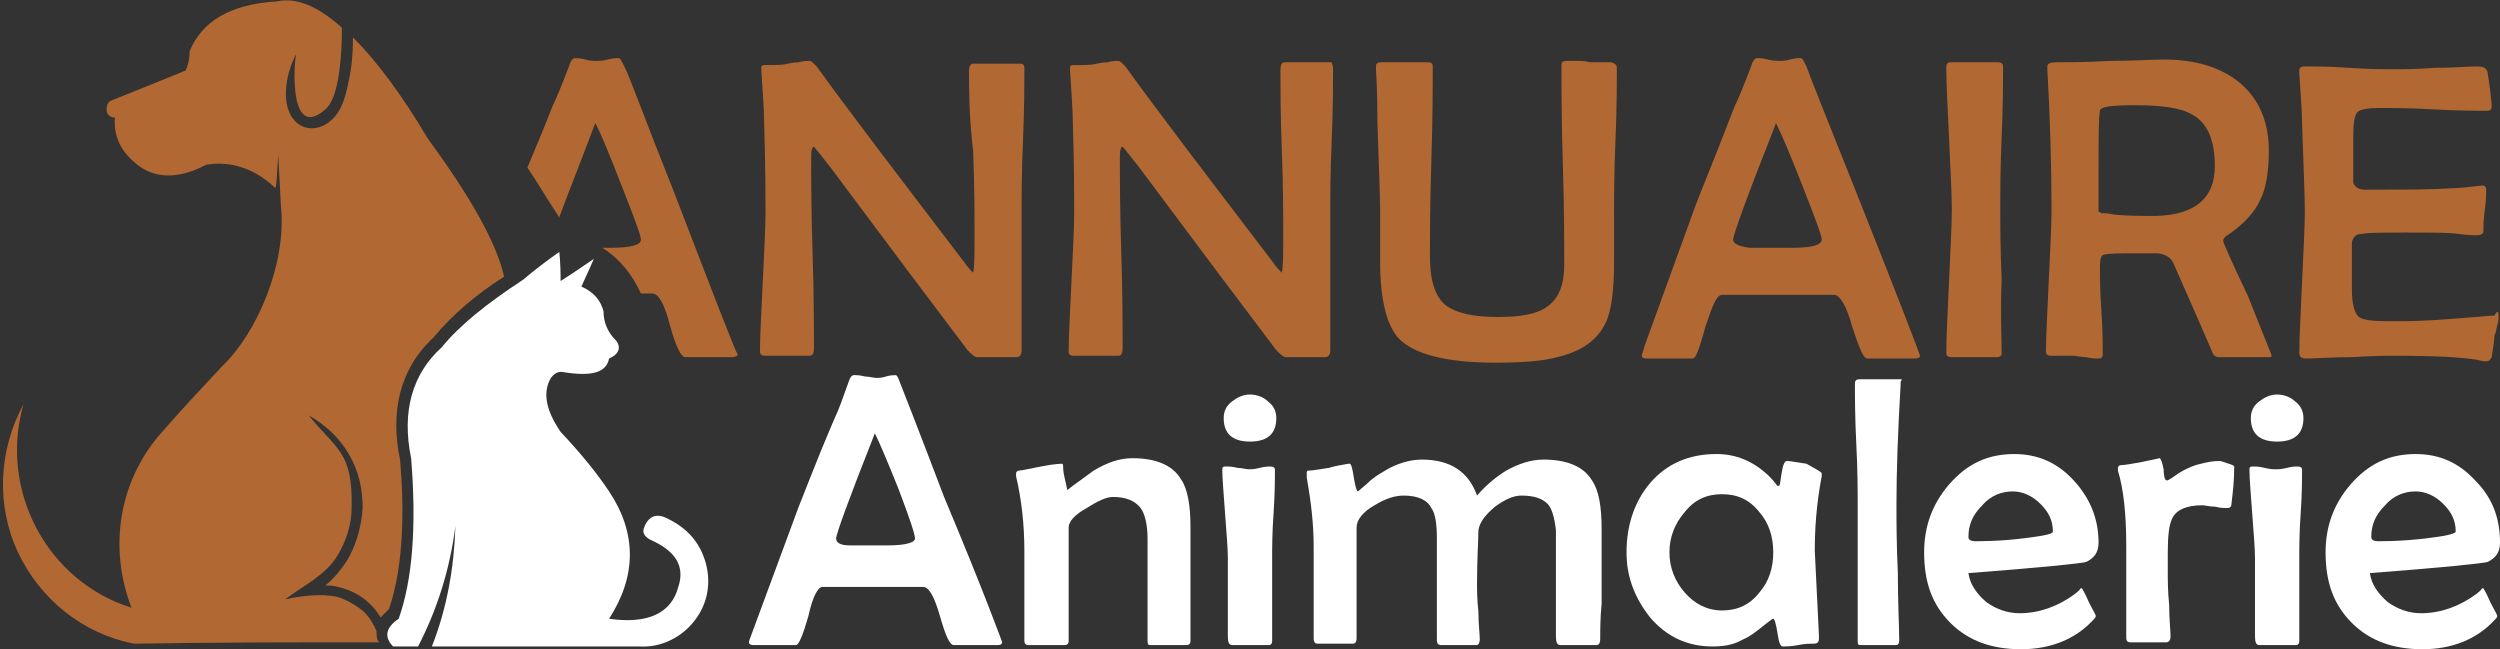
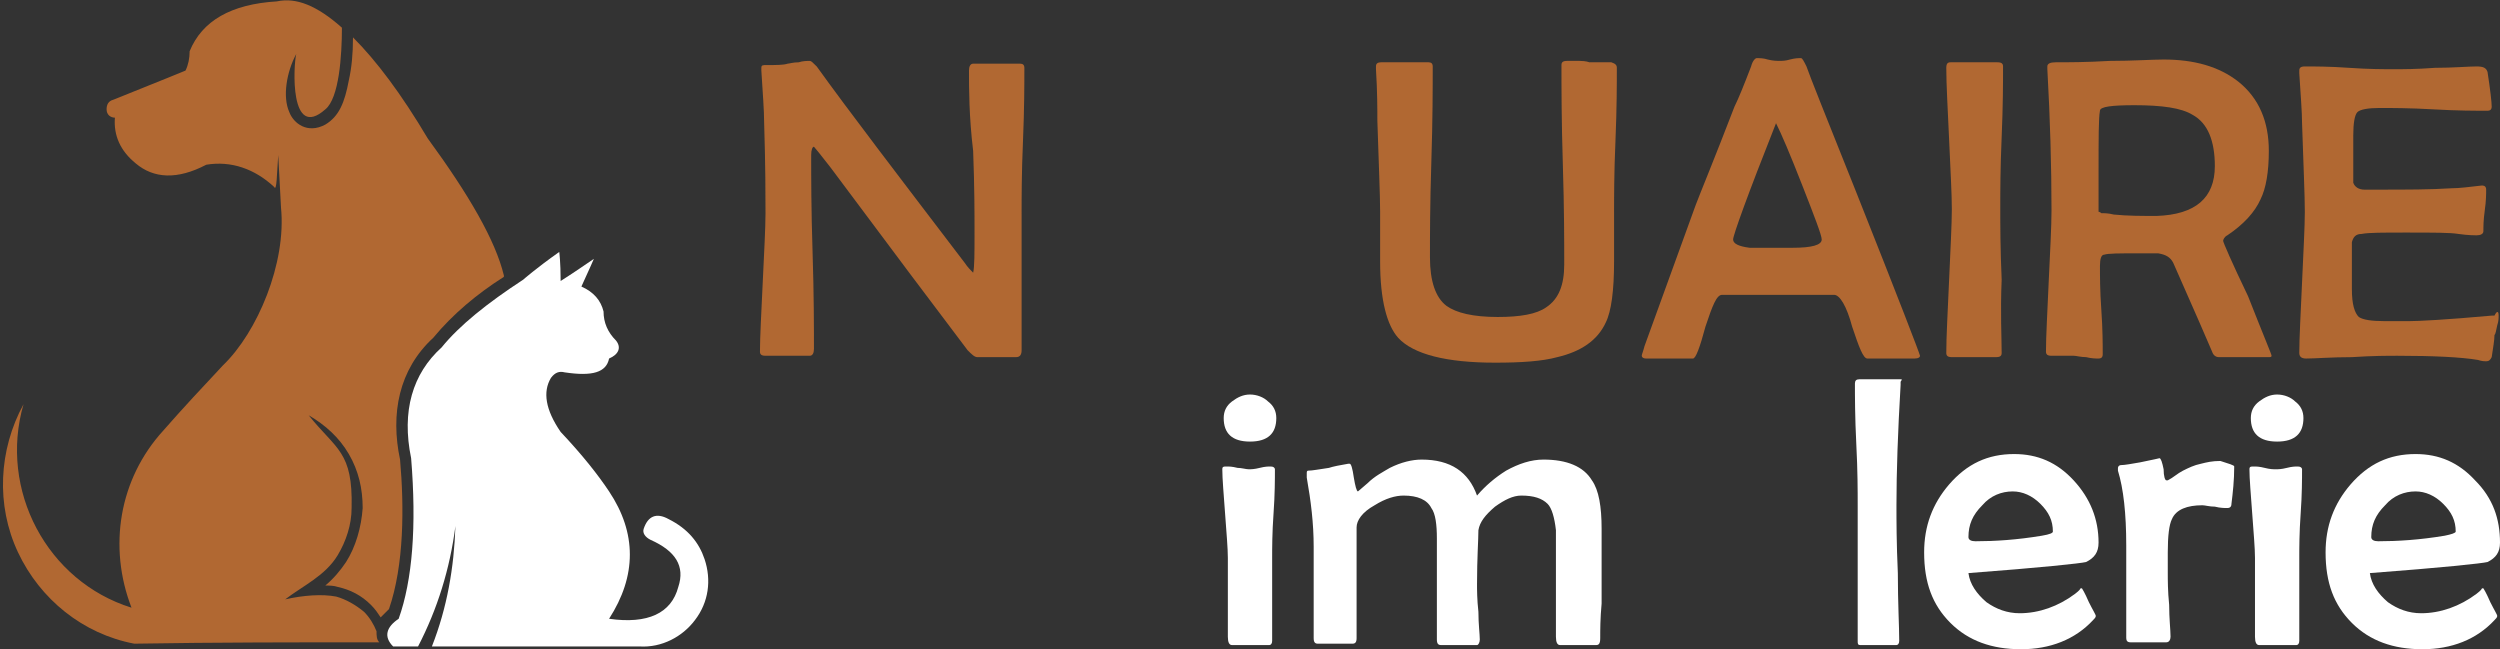
<svg xmlns="http://www.w3.org/2000/svg" version="1.1" id="Layer_1" x="0px" y="0px" width="180.6px" height="46.9px" viewBox="0 0 180.6 46.9" style="enable-background:new 0 0 180.6 46.9;" xml:space="preserve">
  <rect x="0" y="0" width="180.6" height="46.9" fill="#333333" stroke="none" />
  <style type="text/css">
	.st0{fill:#FFFFFF;}
	.st1{fill:#B16832;}
	.st2{fill-rule:evenodd;clip-rule:evenodd;fill:#B16832;}
	.st3{fill-rule:evenodd;clip-rule:evenodd;fill:#FFFFFF;}
</style>
  <g>
-     <path class="st0" d="M72.4,46.4c0,0.1-0.1,0.2-0.3,0.2c-0.2,0-0.4,0-0.8,0c-0.3,0-0.6,0-0.8,0c-0.2,0-0.4,0-0.8,0   c-0.3,0-0.6,0-0.8,0c-0.3,0-0.6-0.7-1-2.1c-0.4-1.4-0.8-2.1-1.2-2.1c-0.3,0-1.2,0-2.6,0H62c-1.5,0-2.4,0-2.6,0   c-0.3,0-0.7,0.7-1,2.1c-0.4,1.4-0.7,2.1-0.9,2.1h-3.1c-0.2,0-0.3-0.1-0.3-0.2c0-0.1,0.1-0.3,0.2-0.6l3.4-9.2   c0.3-0.7,1.1-2.9,2.6-6.4c0.3-0.6,0.6-1.5,1-2.6c0.1-0.3,0.2-0.5,0.4-0.5s0.4,0,0.8,0.1c0.3,0,0.6,0.1,0.8,0.1s0.4,0,0.7-0.1   c0.3-0.1,0.6-0.1,0.7-0.1s0.2,0.2,0.3,0.5c0.2,0.5,1.3,3.3,3.2,8.3C71.1,42.8,72.4,46.4,72.4,46.4z M66.1,38.9   c0-0.3-0.4-1.5-1.2-3.6c-0.8-2-1.4-3.4-1.7-4c-1.9,4.8-2.8,7.3-2.8,7.6s0.3,0.5,1,0.5c0,0,0.5,0,1.3,0h1.4   C65.4,39.4,66.1,39.2,66.1,38.9z" />
-     <path class="st0" d="M86,46.3c0,0.2-0.1,0.3-0.3,0.3c-0.3,0-0.8,0-1.3,0c-0.6,0-1,0-1.3,0c-0.2,0-0.2-0.1-0.2-0.4c0-0.4,0-1.1,0-2   s0-1.6,0-2.1c0-0.4,0-0.9,0-1.6c0-0.7,0-1.3,0-1.6c0-1-0.2-1.8-0.5-2.2c-0.4-0.5-1-0.8-2-0.8c-0.5,0-1.1,0.3-1.9,0.8   c-0.9,0.5-1.3,1-1.3,1.4v8.2c0,0.2-0.1,0.3-0.3,0.3c-0.3,0-0.7,0-1.3,0c-0.6,0-1,0-1.3,0c-0.2,0-0.3-0.1-0.3-0.3c0-0.7,0-1.8,0-3.2   s0-2.5,0-3.3c0-1.9-0.2-3.7-0.6-5.4c0-0.1,0-0.1,0-0.2c0-0.1,0.1-0.2,0.2-0.2s0.6-0.1,1.6-0.3s1.5-0.2,1.5-0.2   c0.1,0,0.1,0.1,0.1,0.2c0,0.6,0.2,1.1,0.3,1.7c0.5-0.4,1.1-0.8,1.9-1.4c1-0.6,1.9-0.9,2.8-0.9c1.7,0,2.9,0.5,3.5,1.5   c0.5,0.7,0.7,1.9,0.7,3.5c0,0.3,0,0.7,0,1.3s0,1,0,1.3c0,0.6,0,1.5,0,2.7S86,45.7,86,46.3z" />
    <path class="st0" d="M92.2,30.2c0,1.1-0.6,1.7-1.9,1.7s-1.9-0.6-1.9-1.7c0-0.5,0.2-0.9,0.6-1.2c0.4-0.3,0.8-0.5,1.3-0.5   s1,0.2,1.3,0.5C92,29.3,92.2,29.7,92.2,30.2z M92.1,33.9c0,0.7,0,1.8-0.1,3.2s-0.1,2.5-0.1,3.2s0,1.7,0,3s0,2.3,0,3   c0,0.2-0.1,0.3-0.2,0.3H89c-0.2,0-0.3-0.2-0.3-0.6c0-0.6,0-1.6,0-2.8c0-1.3,0-2.2,0-2.9s-0.1-1.8-0.2-3.2s-0.2-2.5-0.2-3.2   c0-0.2,0.1-0.2,0.3-0.2c0.2,0,0.4,0,0.8,0.1c0.3,0,0.6,0.1,0.8,0.1c0.2,0,0.4,0,0.8-0.1s0.6-0.1,0.8-0.1   C92,33.7,92.1,33.8,92.1,33.9z" />
    <path class="st0" d="M115.6,46.1c0,0.4-0.1,0.5-0.3,0.5c-0.1,0-0.3,0-0.6,0c-0.3,0-0.5,0-0.6,0c-0.2,0-0.4,0-0.7,0   c-0.3,0-0.5,0-0.7,0s-0.3-0.2-0.3-0.6c0-0.4,0-1,0-1.9c0-0.8,0-1.5,0-1.9c0-2.3,0-3.6,0-3.9c-0.1-0.9-0.3-1.6-0.6-1.9   c-0.4-0.4-1-0.6-1.9-0.6c-0.6,0-1.2,0.3-1.9,0.8c-0.7,0.6-1.1,1.1-1.2,1.7c0,0.7-0.1,2-0.1,3.9c0,0.4,0,1.1,0.1,2   c0,0.9,0.1,1.6,0.1,2c0,0.2-0.1,0.4-0.2,0.4c-0.2,0-0.4,0-0.7,0c-0.3,0-0.6,0-0.7,0s-0.4,0-0.6,0c-0.3,0-0.5,0-0.6,0   c-0.2,0-0.3-0.1-0.3-0.4c0-0.4,0-1.1,0-2s0-1.5,0-2v-3.3c0-1-0.1-1.8-0.4-2.2c-0.3-0.6-1-0.9-2-0.9c-0.6,0-1.3,0.2-2.1,0.7   C98.4,37,98,37.6,98,38.1v4c0,0.5,0,1.1,0,2s0,1.6,0,2c0,0.3-0.1,0.4-0.3,0.4h-2.5c-0.2,0-0.3-0.1-0.3-0.4c0-0.7,0-1.9,0-3.3   c0-1.5,0-2.6,0-3.3c0-1.7-0.2-3.3-0.5-5c0-0.1,0-0.2,0-0.3s0-0.2,0.1-0.2c0.3,0,0.8-0.1,1.5-0.2c0.3-0.1,0.8-0.2,1.4-0.3h0.1   c0.1,0,0.2,0.3,0.3,1c0.1,0.6,0.2,1,0.3,1l0.7-0.6c0.5-0.5,1.1-0.8,1.6-1.1c0.8-0.4,1.6-0.6,2.3-0.6c2.1,0,3.4,0.9,4,2.6   c0.6-0.7,1.3-1.3,2.1-1.8c0.9-0.5,1.8-0.8,2.7-0.8c1.7,0,2.9,0.5,3.5,1.5c0.5,0.7,0.7,1.9,0.7,3.5c0,0.3,0,0.8,0,1.4   c0,0.6,0,1.1,0,1.4c0,0.6,0,1.4,0,2.6C115.6,44.7,115.6,45.5,115.6,46.1z" />
-     <path class="st0" d="M131.6,34.2c0,0,0,0.1,0,0.2c-0.4,2.1-0.5,3.9-0.5,5.4c0,0.1,0.1,2.1,0.3,6.1v0.2c0,0.3-0.1,0.4-0.4,0.4   c-0.3,0-0.6,0-1.1,0.1s-0.9,0.1-1.1,0.1c-0.2,0-0.3-0.3-0.4-1c-0.1-0.6-0.2-1-0.3-1s-0.3,0.2-0.7,0.5c-0.5,0.4-1,0.8-1.5,1   c-0.7,0.4-1.4,0.5-2.2,0.5c-1.8,0-3.3-0.7-4.5-2.1c-1.1-1.4-1.7-2.9-1.7-4.7c0-2,0.6-3.7,1.7-5c1.2-1.4,2.8-2.1,4.8-2.1   c1.4,0,2.6,0.5,3.7,1.5c0.2,0.2,0.4,0.4,0.7,0.8h0.1c0.1,0,0.1-0.3,0.2-0.9c0.1-0.6,0.2-0.9,0.4-0.9s0.7,0.1,1.4,0.2   C131.2,33.9,131.6,34.1,131.6,34.2z M128.1,39.9c0-1.1-0.3-2.1-1-2.9c-0.7-0.9-1.6-1.3-2.7-1.3s-2,0.4-2.7,1.3   c-0.7,0.8-1.1,1.8-1.1,2.9c0,1.1,0.4,2.1,1.1,2.9c0.7,0.8,1.6,1.3,2.7,1.3s2-0.4,2.7-1.3C127.8,42,128.1,41,128.1,39.9z" />
    <path class="st0" d="M137.3,27.6v0.2c-0.2,3.4-0.3,6.3-0.3,8.7c0,1.1,0,2.7,0.1,4.9c0,2.2,0.1,3.8,0.1,4.9c0,0.2-0.1,0.3-0.2,0.3   h-2.6c-0.2,0-0.2-0.1-0.2-0.3c0-1.1,0-2.7,0-4.9s0-3.8,0-4.9c0-1,0-2.5-0.1-4.4c-0.1-2-0.1-3.5-0.1-4.4c0-0.2,0.1-0.3,0.3-0.3   s0.4,0,0.7,0s0.6,0,0.7,0c0.2,0,0.4,0,0.8,0c0.3,0,0.6,0,0.8,0S137.3,27.5,137.3,27.6z" />
    <path class="st0" d="M151.6,39.2c0,0.7-0.3,1.1-0.9,1.4c-0.4,0.1-3.2,0.4-8.5,0.8c0.1,0.8,0.6,1.5,1.3,2.1c0.7,0.5,1.5,0.8,2.4,0.8   c1.4,0,2.8-0.5,4-1.4c0.1-0.1,0.3-0.2,0.4-0.4c0.1,0,0.1,0,0.1,0s0.2,0.3,0.5,1c0.3,0.6,0.5,0.9,0.5,1s-0.1,0.2-0.2,0.3   c-1.3,1.4-3.1,2.1-5.2,2.1c-2.1,0-3.8-0.6-5.1-1.9c-1.3-1.3-1.9-2.9-1.9-5.1c0-1.9,0.6-3.5,1.8-4.9c1.3-1.5,2.8-2.2,4.7-2.2   c1.7,0,3.1,0.6,4.3,1.9C151,36,151.6,37.5,151.6,39.2z M148.3,38.4c0-0.8-0.3-1.4-0.9-2c-0.6-0.6-1.3-0.9-2-0.9   c-0.8,0-1.6,0.3-2.2,1c-0.7,0.7-1,1.4-1,2.3c0,0.2,0.2,0.3,0.5,0.3c1.4,0,3-0.1,4.8-0.4C148.1,38.6,148.3,38.5,148.3,38.4z" />
    <path class="st0" d="M161.4,33.7c0,1-0.1,1.9-0.2,2.7c0,0.2-0.1,0.3-0.3,0.3s-0.5,0-0.9-0.1c-0.4,0-0.7-0.1-0.9-0.1   c-1.1,0-1.9,0.3-2.2,1c-0.2,0.4-0.3,1.2-0.3,2.4v1.5c0,0.5,0,1.3,0.1,2.3c0,1,0.1,1.8,0.1,2.3c0,0.2-0.1,0.4-0.3,0.4   c-0.3,0-0.7,0-1.3,0s-1,0-1.3,0c-0.2,0-0.3-0.1-0.3-0.3c0-0.7,0-1.9,0-3.3c0-1.5,0-2.6,0-3.4c0-2.3-0.2-4.1-0.6-5.4   c0-0.1,0-0.1,0-0.2c0-0.1,0.1-0.2,0.2-0.2c0.3,0,0.8-0.1,1.4-0.2c1-0.2,1.4-0.3,1.4-0.3c0.1,0,0.2,0.3,0.3,0.8   c0,0.5,0.1,0.8,0.2,0.8c0,0,0,0,0.1,0c0.4-0.2,0.7-0.5,1.1-0.7c0.4-0.2,0.8-0.4,1.3-0.5c0.4-0.1,0.8-0.2,1.4-0.2   C161,33.5,161.4,33.6,161.4,33.7z" />
    <path class="st0" d="M166.4,30.2c0,1.1-0.6,1.7-1.9,1.7c-1.3,0-1.9-0.6-1.9-1.7c0-0.5,0.2-0.9,0.6-1.2c0.4-0.3,0.8-0.5,1.3-0.5   s1,0.2,1.3,0.5C166.2,29.3,166.4,29.7,166.4,30.2z M166.3,33.9c0,0.7,0,1.8-0.1,3.2s-0.1,2.5-0.1,3.2s0,1.7,0,3s0,2.3,0,3   c0,0.2-0.1,0.3-0.2,0.3h-2.7c-0.2,0-0.3-0.2-0.3-0.6c0-0.6,0-1.6,0-2.8c0-1.3,0-2.2,0-2.9s-0.1-1.8-0.2-3.2   c-0.1-1.4-0.2-2.5-0.2-3.2c0-0.2,0.1-0.2,0.3-0.2s0.4,0,0.8,0.1s0.6,0.1,0.8,0.1s0.4,0,0.8-0.1s0.6-0.1,0.8-0.1   C166.2,33.7,166.3,33.8,166.3,33.9z" />
    <path class="st0" d="M180.6,39.2c0,0.7-0.3,1.1-0.9,1.4c-0.4,0.1-3.2,0.4-8.5,0.8c0.1,0.8,0.6,1.5,1.3,2.1c0.7,0.5,1.5,0.8,2.4,0.8   c1.4,0,2.8-0.5,4-1.4c0.1-0.1,0.3-0.2,0.4-0.4c0.1,0,0.1,0,0.1,0s0.2,0.3,0.5,1c0.3,0.6,0.5,0.9,0.5,1s-0.1,0.2-0.2,0.3   c-1.3,1.4-3.1,2.1-5.2,2.1c-2.1,0-3.8-0.6-5.1-1.9c-1.3-1.3-1.9-2.9-1.9-5.1c0-1.9,0.6-3.5,1.8-4.9c1.3-1.5,2.8-2.2,4.7-2.2   c1.7,0,3.1,0.6,4.3,1.9C180.1,36,180.6,37.5,180.6,39.2z M177.4,38.4c0-0.8-0.3-1.4-0.9-2c-0.6-0.6-1.3-0.9-2-0.9   c-0.8,0-1.6,0.3-2.2,1c-0.7,0.7-1,1.4-1,2.3c0,0.2,0.2,0.3,0.5,0.3c1.4,0,3-0.1,4.8-0.4C177.1,38.6,177.4,38.5,177.4,38.4z" />
  </g>
  <g>
-     <path class="st1" d="M48.7,13.9c-2.2-5.5-3.3-8.6-3.6-9.1c-0.2-0.4-0.3-0.6-0.4-0.6c-0.2,0-0.4,0-0.8,0.1c-0.4,0.1-0.6,0.1-0.8,0.1   s-0.5,0-0.8-0.1c-0.4-0.1-0.7-0.1-0.8-0.1s-0.3,0.2-0.4,0.6c-0.5,1.3-0.9,2.3-1.2,2.9c-0.7,1.8-1.3,3.2-1.8,4.4   c0.8,1.2,1.5,2.4,2.3,3.6c0.5-1.4,1.4-3.6,2.6-6.8c0.4,0.7,1,2.2,1.9,4.5s1.4,3.6,1.4,3.9c0,0.4-0.7,0.6-2.2,0.6h-0.6   c1.3,0.8,2.2,2,2.8,3.3c0.4,0,0.7,0,0.8,0c0.5,0,0.9,0.8,1.3,2.3c0.4,1.5,0.8,2.3,1.1,2.3c0.2,0,0.5,0,0.9,0s0.7,0,0.9,0   s0.5,0,0.8,0c0.4,0,0.6,0,0.8,0s0.4-0.1,0.4-0.2C53.2,25.6,51.7,21.7,48.7,13.9z" />
    <path class="st1" d="M74,4.9c0,1.2,0,2.9-0.1,5.3c-0.1,2.3-0.1,4.1-0.1,5.3c0,1.1,0,2.7,0,4.9s0,3.8,0,4.9c0,0.3-0.1,0.5-0.4,0.5   c-0.2,0-0.4,0-0.7,0c-0.3,0-0.5,0-0.7,0s-0.4,0-0.7,0c-0.3,0-0.6,0-0.7,0c-0.2,0-0.4-0.2-0.7-0.5c-2.2-2.9-5.5-7.3-9.9-13.2   c-0.7-0.9-1.1-1.4-1.2-1.5c-0.1,0-0.2,0.2-0.2,0.6c0,1.6,0,3.9,0.1,7s0.1,5.5,0.1,7c0,0.3-0.1,0.5-0.3,0.5s-0.4,0-0.8,0   c-0.4,0-0.6,0-0.8,0s-0.5,0-0.8,0c-0.4,0-0.6,0-0.8,0c-0.3,0-0.4-0.1-0.4-0.3c0-1.1,0.1-2.8,0.2-5c0.1-2.2,0.2-3.9,0.2-5   c0-1.2,0-3.4-0.1-6.6c0-0.8-0.1-2.1-0.2-3.7V4.9c0-0.2,0.1-0.2,0.4-0.2c0.7,0,1.2,0,1.5-0.1c0.1,0,0.4-0.1,0.8-0.1   c0.3-0.1,0.6-0.1,0.8-0.1c0.1,0,0.2,0.1,0.5,0.4C61.3,8,64.9,12.7,69.7,19c0.2,0.3,0.4,0.5,0.6,0.7c0.1-0.4,0.1-1.4,0.1-2.9   c0-1.3,0-3.3-0.1-5.9C70,8.4,70,6.4,70,5.1c0-0.3,0.1-0.5,0.3-0.5c0.2,0,0.5,0,0.8,0c0.4,0,0.6,0,0.8,0c0.2,0,0.5,0,0.9,0   s0.7,0,0.9,0C73.9,4.6,74,4.7,74,4.9z" />
-     <path class="st1" d="M96.3,4.9c0,1.2,0,2.9-0.1,5.3c-0.1,2.3-0.1,4.1-0.1,5.3c0,1.1,0,2.7,0,4.9s0,3.8,0,4.9c0,0.3-0.1,0.5-0.4,0.5   c-0.2,0-0.4,0-0.7,0c-0.3,0-0.5,0-0.7,0s-0.4,0-0.7,0c-0.3,0-0.6,0-0.7,0c-0.2,0-0.4-0.2-0.7-0.5c-2.2-2.9-5.5-7.3-9.9-13.2   c-0.7-0.9-1.1-1.4-1.2-1.5c-0.1,0-0.2,0.2-0.2,0.6c0,1.6,0,3.9,0.1,7s0.1,5.5,0.1,7c0,0.3-0.1,0.5-0.3,0.5c-0.2,0-0.4,0-0.8,0   s-0.6,0-0.8,0c-0.2,0-0.5,0-0.8,0c-0.4,0-0.6,0-0.8,0c-0.3,0-0.4-0.1-0.4-0.3c0-1.1,0.1-2.8,0.2-5s0.2-3.9,0.2-5   c0-1.2,0-3.4-0.1-6.6c0-0.8-0.1-2.1-0.2-3.7V4.9c0-0.2,0.1-0.2,0.4-0.2c0.7,0,1.2,0,1.5-0.1c0.1,0,0.4-0.1,0.8-0.1   c0.3-0.1,0.6-0.1,0.8-0.1c0.1,0,0.2,0.1,0.5,0.4C83.6,8,87.2,12.7,92,19c0.2,0.3,0.4,0.5,0.6,0.7c0.1-0.4,0.1-1.4,0.1-2.9   c0-1.3,0-3.3-0.1-5.9S92.5,6.3,92.5,5c0-0.3,0.1-0.5,0.3-0.5c0.2,0,0.5,0,0.8,0c0.4,0,0.6,0,0.8,0c0.2,0,0.5,0,0.9,0s0.7,0,0.9,0   C96.2,4.6,96.3,4.7,96.3,4.9z" />
    <path class="st1" d="M116.8,4.9c0,1.2,0,2.9-0.1,5.3c-0.1,2.3-0.1,4.1-0.1,5.3c0,0.4,0,1,0,1.7c0,0.8,0,1.3,0,1.7   c0,2.1-0.2,3.6-0.6,4.4c-0.6,1.3-1.8,2.1-3.5,2.5c-1.1,0.3-2.6,0.4-4.5,0.4c-3.5,0-5.9-0.6-7-1.8c-0.8-0.9-1.3-2.7-1.3-5.5   c0-0.3,0-0.9,0-1.7c0-0.8,0-1.4,0-1.9c0-1.2-0.1-3.4-0.2-6.6c0-0.8,0-2.1-0.1-3.7c0-0.1,0-0.2,0-0.2c0-0.2,0.1-0.3,0.4-0.3   c0.4,0,1,0,1.7,0c0.8,0,1.4,0,1.7,0c0.2,0,0.3,0.1,0.3,0.3c0,1.5,0,3.8-0.1,6.9s-0.1,5.4-0.1,6.9c0,1.7,0.4,2.9,1.2,3.5   c0.7,0.5,1.9,0.8,3.7,0.8c1.6,0,2.8-0.2,3.5-0.7c0.9-0.6,1.3-1.6,1.3-3.1c0-1.6,0-4-0.1-7.2s-0.1-5.6-0.1-7.2   c0-0.2,0.1-0.3,0.4-0.3c0.2,0,0.5,0,0.9,0c0.5,0,0.7,0.1,0.7,0.1c0.2,0,0.5,0,0.8,0c0.4,0,0.6,0,0.8,0   C116.7,4.6,116.8,4.7,116.8,4.9z" />
    <path class="st1" d="M138.7,25.7c0,0.1-0.1,0.2-0.4,0.2c-0.2,0-0.5,0-0.8,0c-0.4,0-0.6,0-0.8,0s-0.5,0-0.9,0s-0.7,0-0.9,0   c-0.3,0-0.6-0.8-1.1-2.3c-0.4-1.5-0.9-2.3-1.3-2.3c-0.4,0-1.3,0-2.9,0h-2.4c-1.7,0-2.6,0-2.8,0c-0.4,0-0.7,0.8-1.2,2.3   c-0.4,1.5-0.7,2.3-0.9,2.3h-3.4c-0.2,0-0.3-0.1-0.3-0.2s0.1-0.3,0.2-0.7l3.7-10.2c0.3-0.8,1.3-3.2,2.8-7.1c0.3-0.6,0.7-1.6,1.2-2.9   c0.1-0.4,0.3-0.6,0.4-0.6c0.2,0,0.5,0,0.8,0.1c0.4,0.1,0.7,0.1,0.8,0.1c0.2,0,0.5,0,0.8-0.1c0.4-0.1,0.6-0.1,0.8-0.1   c0.1,0,0.2,0.2,0.4,0.6c0.2,0.6,1.4,3.6,3.6,9.1C137.2,21.7,138.7,25.6,138.7,25.7z M131.6,17.3c0-0.3-0.5-1.6-1.4-3.9   s-1.5-3.7-1.9-4.5c-2.1,5.3-3.1,8.1-3.1,8.4s0.4,0.5,1.2,0.6c0,0,0.5,0,1.5,0h1.6C130.9,17.9,131.6,17.7,131.6,17.3z" />
    <path class="st1" d="M144.6,25.5c0,0.2-0.1,0.3-0.4,0.3c-0.2,0-0.5,0-0.8,0c-0.4,0-0.7,0-0.8,0c-0.2,0-0.5,0-0.8,0   c-0.4,0-0.7,0-0.8,0c-0.3,0-0.4-0.1-0.4-0.3c0-1.2,0.1-2.9,0.2-5.2c0.1-2.3,0.2-4.1,0.2-5.2s-0.1-2.8-0.2-5.1   c-0.1-2.2-0.2-3.9-0.2-5.1c0-0.3,0.1-0.4,0.3-0.4s0.5,0,0.9,0s0.7,0,0.9,0s0.5,0,0.8,0s0.6,0,0.8,0c0.3,0,0.4,0.1,0.4,0.3   c0,1.1,0,2.8-0.1,5.1s-0.1,4-0.1,5.1c0,1.2,0,2.9,0.1,5.2C144.5,22.6,144.6,24.4,144.6,25.5z" />
    <path class="st1" d="M164.1,25.7c0,0.1-0.1,0.1-0.2,0.1c-0.2,0-0.5,0-0.9,0s-0.7,0-0.9,0s-0.5,0-0.9,0s-0.7,0-0.9,0   s-0.4-0.1-0.5-0.4c-0.3-0.7-1.2-2.8-2.8-6.4c-0.2-0.4-0.5-0.6-1.1-0.7c-0.1,0-0.6,0-1.4,0c-1.4,0-2.2,0-2.5,0.1   c-0.2,0-0.3,0.3-0.3,0.8c0,0.7,0,1.8,0.1,3.2c0.1,1.4,0.1,2.5,0.1,3.2c0,0.2-0.1,0.3-0.3,0.3s-0.5,0-0.9-0.1   c-0.4,0-0.7-0.1-0.9-0.1s-0.4,0-0.8,0c-0.4,0-0.6,0-0.8,0c-0.3,0-0.4-0.1-0.4-0.3c0-1.1,0.1-2.8,0.2-5.1c0.1-2.2,0.2-3.9,0.2-5.1   c0-3.2-0.1-6.6-0.3-10.2V4.8c0-0.2,0.2-0.3,0.6-0.3c0.9,0,2.2,0,3.9-0.1c1.7,0,3-0.1,3.9-0.1c2.2,0,4,0.5,5.4,1.6   c1.5,1.2,2.2,2.9,2.2,5c0,1.5-0.2,2.7-0.6,3.5c-0.4,0.9-1.2,1.8-2.4,2.6c-0.2,0.1-0.3,0.3-0.3,0.4s0.6,1.5,1.8,4   C163.5,24.2,164.1,25.6,164.1,25.7z M160,12c0-1.8-0.5-3.1-1.6-3.7c-0.8-0.5-2.2-0.7-4.2-0.7c-1.6,0-2.5,0.1-2.5,0.4   c-0.1,0.5-0.1,2-0.1,4.4v2.9c0,0,0.1,0,0.2,0.1c0.2,0,0.5,0,0.9,0.1c1,0.1,2,0.1,3.1,0.1C158.6,15.5,160,14.3,160,12z" />
    <path class="st1" d="M180.5,22.8c0,0.2,0,0.4-0.1,0.7c-0.1,0.4-0.1,0.6-0.2,0.7c0,0.4-0.1,0.9-0.2,1.6c-0.1,0.2-0.2,0.3-0.4,0.3   c-0.1,0-0.3,0-0.6-0.1c-1.2-0.2-3.2-0.3-5.8-0.3c-0.7,0-1.8,0-3.3,0.1c-1.5,0-2.6,0.1-3.3,0.1c-0.3,0-0.5-0.1-0.5-0.4   c0-1.1,0.1-2.8,0.2-5.1c0.1-2.3,0.2-4,0.2-5.1c0-1.2-0.1-3.3-0.2-6.4c0-0.8-0.1-2-0.2-3.6V5.1c0-0.2,0.1-0.3,0.4-0.3   c0.7,0,1.8,0,3.2,0.1s2.5,0.1,3.2,0.1s1.7,0,3-0.1c1.3,0,2.4-0.1,3-0.1c0.5,0,0.7,0.1,0.8,0.4c0.2,1.3,0.3,2.2,0.3,2.5   c0,0.2-0.1,0.3-0.3,0.3c-0.9,0-2.2,0-3.9-0.1s-3.1-0.1-3.9-0.1c-0.8,0-1.4,0.1-1.6,0.3c-0.2,0.2-0.3,0.8-0.3,1.7v2.3   c0,0.6,0,1,0,1.1c0.1,0.3,0.4,0.5,0.8,0.5c0.1,0,0.3,0,0.5,0s0.4,0,0.5,0c2,0,3.8,0,5.3-0.1c0.6,0,1.3-0.1,2.2-0.2   c0.2,0,0.3,0.1,0.3,0.3c0,0.3,0,0.8-0.1,1.5s-0.1,1.2-0.1,1.5c0,0.2-0.2,0.3-0.5,0.3c-0.1,0-0.6,0-1.3-0.1   c-0.6-0.1-1.8-0.1-3.8-0.1c-1.7,0-2.7,0-3.2,0.1c-0.4,0-0.6,0.2-0.7,0.6c0-0.1,0,0.3,0,1.2v2.2c0,1.1,0.2,1.7,0.5,2   c0.3,0.2,0.9,0.3,1.9,0.3h1.7c0.7,0,2.7-0.1,6-0.4h0.2C180.4,22.4,180.5,22.5,180.5,22.8z" />
  </g>
  <path class="st2" d="M9.8,11.8c-1.1-0.9-1.6-2-1.5-3.3C8,8.5,7.7,8.3,7.7,7.9c0-0.3,0.1-0.6,0.5-0.7c3.5-1.4,5.2-2.1,5.2-2.1  c0.2-0.4,0.3-0.9,0.3-1.4c0.9-2.2,3-3.4,6.3-3.6c1.4-0.3,2.9,0.3,4.7,1.9c0,2-0.2,5.1-1.2,5.9c-2.6,2.3-2.3-3.2-2.1-4  c-0.7,1.3-1,3.1-0.5,4.2c0.3,0.8,1.3,1.6,2.6,0.9c1-0.6,1.4-1.6,1.7-3.2c0.2-0.9,0.3-1.9,0.3-3.1c1.7,1.7,3.5,4.1,5.4,7.3  c3,4.1,4.9,7.4,5.5,9.9V20c-1.9,1.2-3.7,2.7-5.1,4.4c-2.5,2.3-3.1,5.5-2.4,8.8c0.3,3.4,0.3,7.6-0.8,10.8c-0.2,0.2-0.4,0.4-0.6,0.6  c-0.2-0.3-0.4-0.6-0.7-0.9c-0.7-0.7-1.5-1.1-2.4-1.3c-0.3-0.1-0.6-0.1-0.9-0.1c0.6-0.5,1.1-1.1,1.5-1.7c0.7-1.1,1.1-2.5,1.2-3.9  c0-1.4-0.3-2.7-1-3.9s-1.7-2.1-2.9-2.8c2,2.5,3.2,2.6,3.1,6.7c0,1.2-0.4,2.4-1,3.4c-0.9,1.5-2.5,2.2-3.8,3.2  c1.3-0.3,2.7-0.4,3.7-0.2c0.7,0.2,1.4,0.6,2,1.1c0.4,0.4,0.7,0.9,0.9,1.4c0,0.3,0,0.6,0.2,0.8c-5.9,0-11.8,0-17.7,0.1  c-3.7-0.7-6.8-3.2-8.4-6.6c-1.6-3.4-1.4-7.4,0.4-10.7C-0.1,35.4,3.4,42,9.5,43.9c-1.7-4.4-0.9-9.3,2.3-12.8c1.4-1.6,2.8-3.1,4.3-4.7  C18.6,24,20.7,19,20.3,15c0-0.2-0.2-3.6-0.2-3.8c-0.1,1.3-0.1,2.7-0.3,2.3c-1.4-1.3-3.1-1.9-4.9-1.6C12.8,13,11.1,12.9,9.8,11.8" />
  <path class="st3" d="M37.8,20.2c-2.6,1.7-4.6,3.3-5.9,4.9c-2.1,1.9-2.9,4.6-2.2,8c0.4,4.9,0.1,8.8-0.9,11.6c-0.9,0.6-1.1,1.3-0.4,2  h1.8c1.4-2.7,2.3-5.6,2.7-8.7c-0.1,3-0.6,5.9-1.7,8.7h15c1.6,0.1,3.1-0.7,4-1.9c1-1.3,1.2-2.9,0.7-4.4c-0.4-1.2-1.2-2.2-2.6-2.9  c-0.9-0.5-1.5-0.2-1.8,0.7c-0.1,0.3,0.1,0.6,0.5,0.8c1.8,0.8,2.5,1.9,2,3.4c-0.5,1.9-2.2,2.7-5,2.3c2-3.1,2-6.2,0-9.2  c-0.8-1.2-1.9-2.6-3.5-4.3c-1.1-1.6-1.3-2.9-0.7-3.9c0.3-0.4,0.6-0.5,1-0.4c2,0.3,3,0,3.2-1c0.7-0.3,0.9-0.8,0.5-1.3  c-0.6-0.6-0.9-1.3-0.9-2.1c-0.2-0.8-0.7-1.4-1.6-1.8c0.6-1.3,0.9-2,0.9-2c-1.6,1.1-2.4,1.6-2.4,1.6c0-1.4-0.1-2.1-0.1-2.1  C38.7,19.4,37.8,20.2,37.8,20.2" />
</svg>